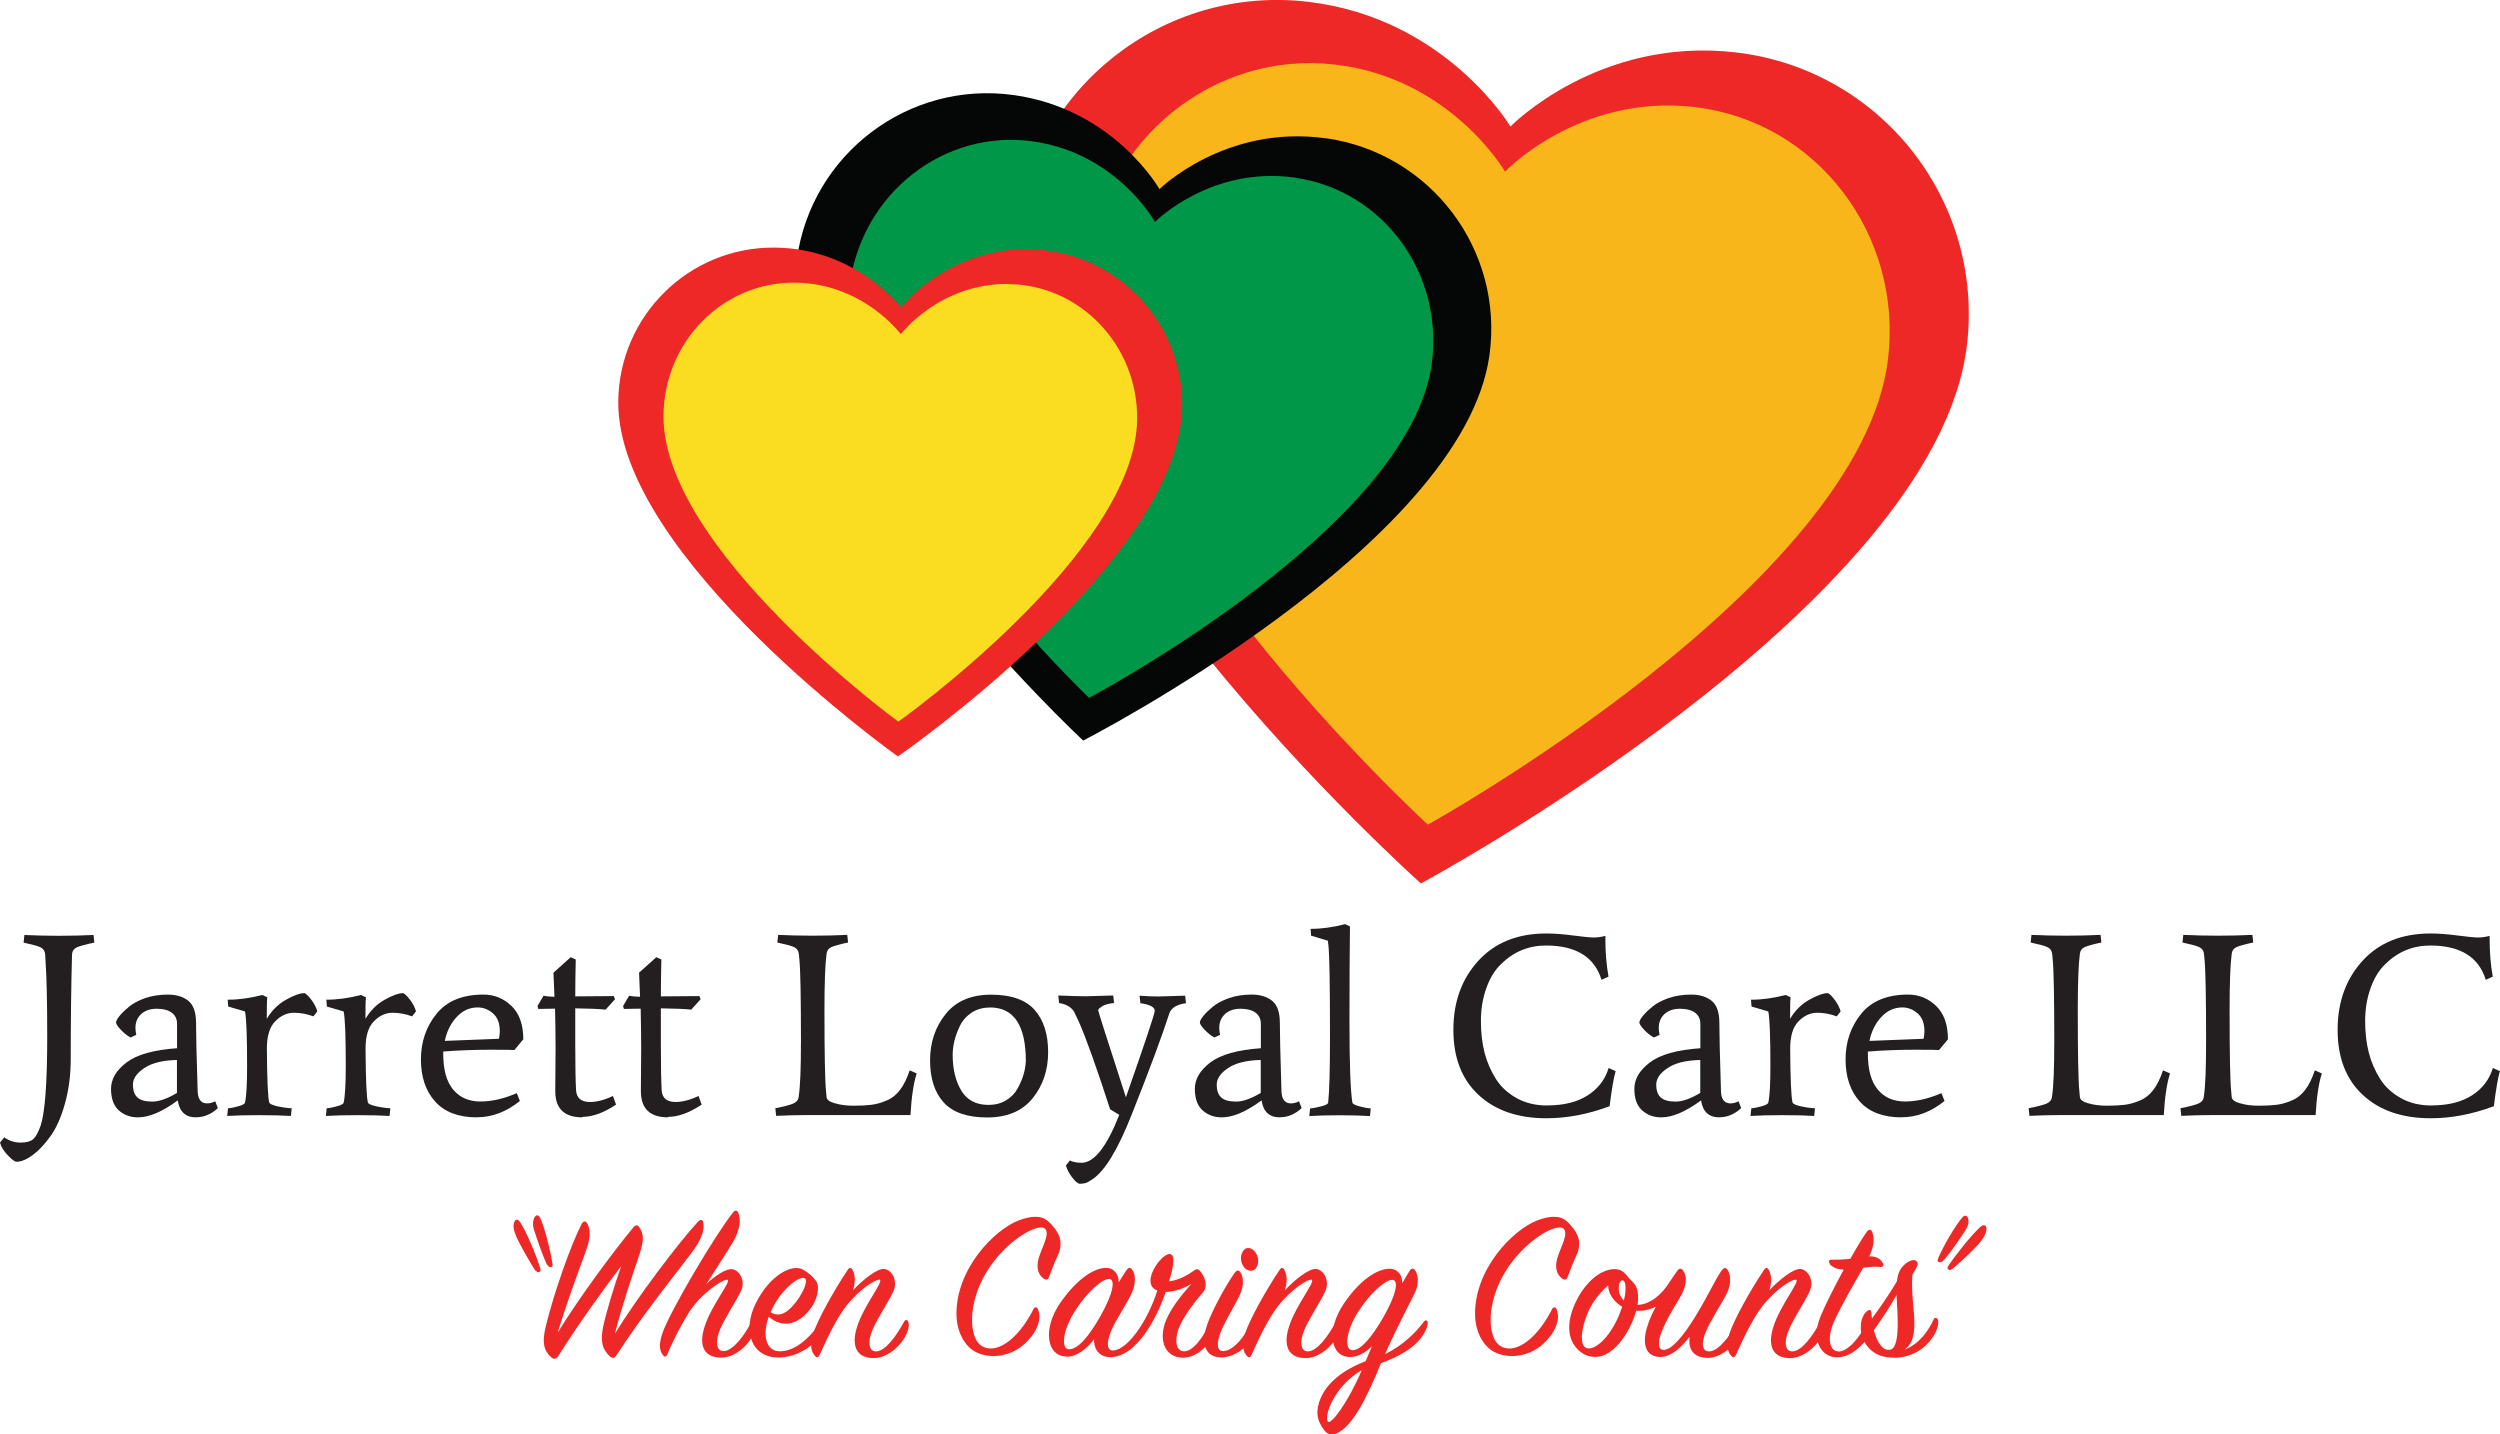
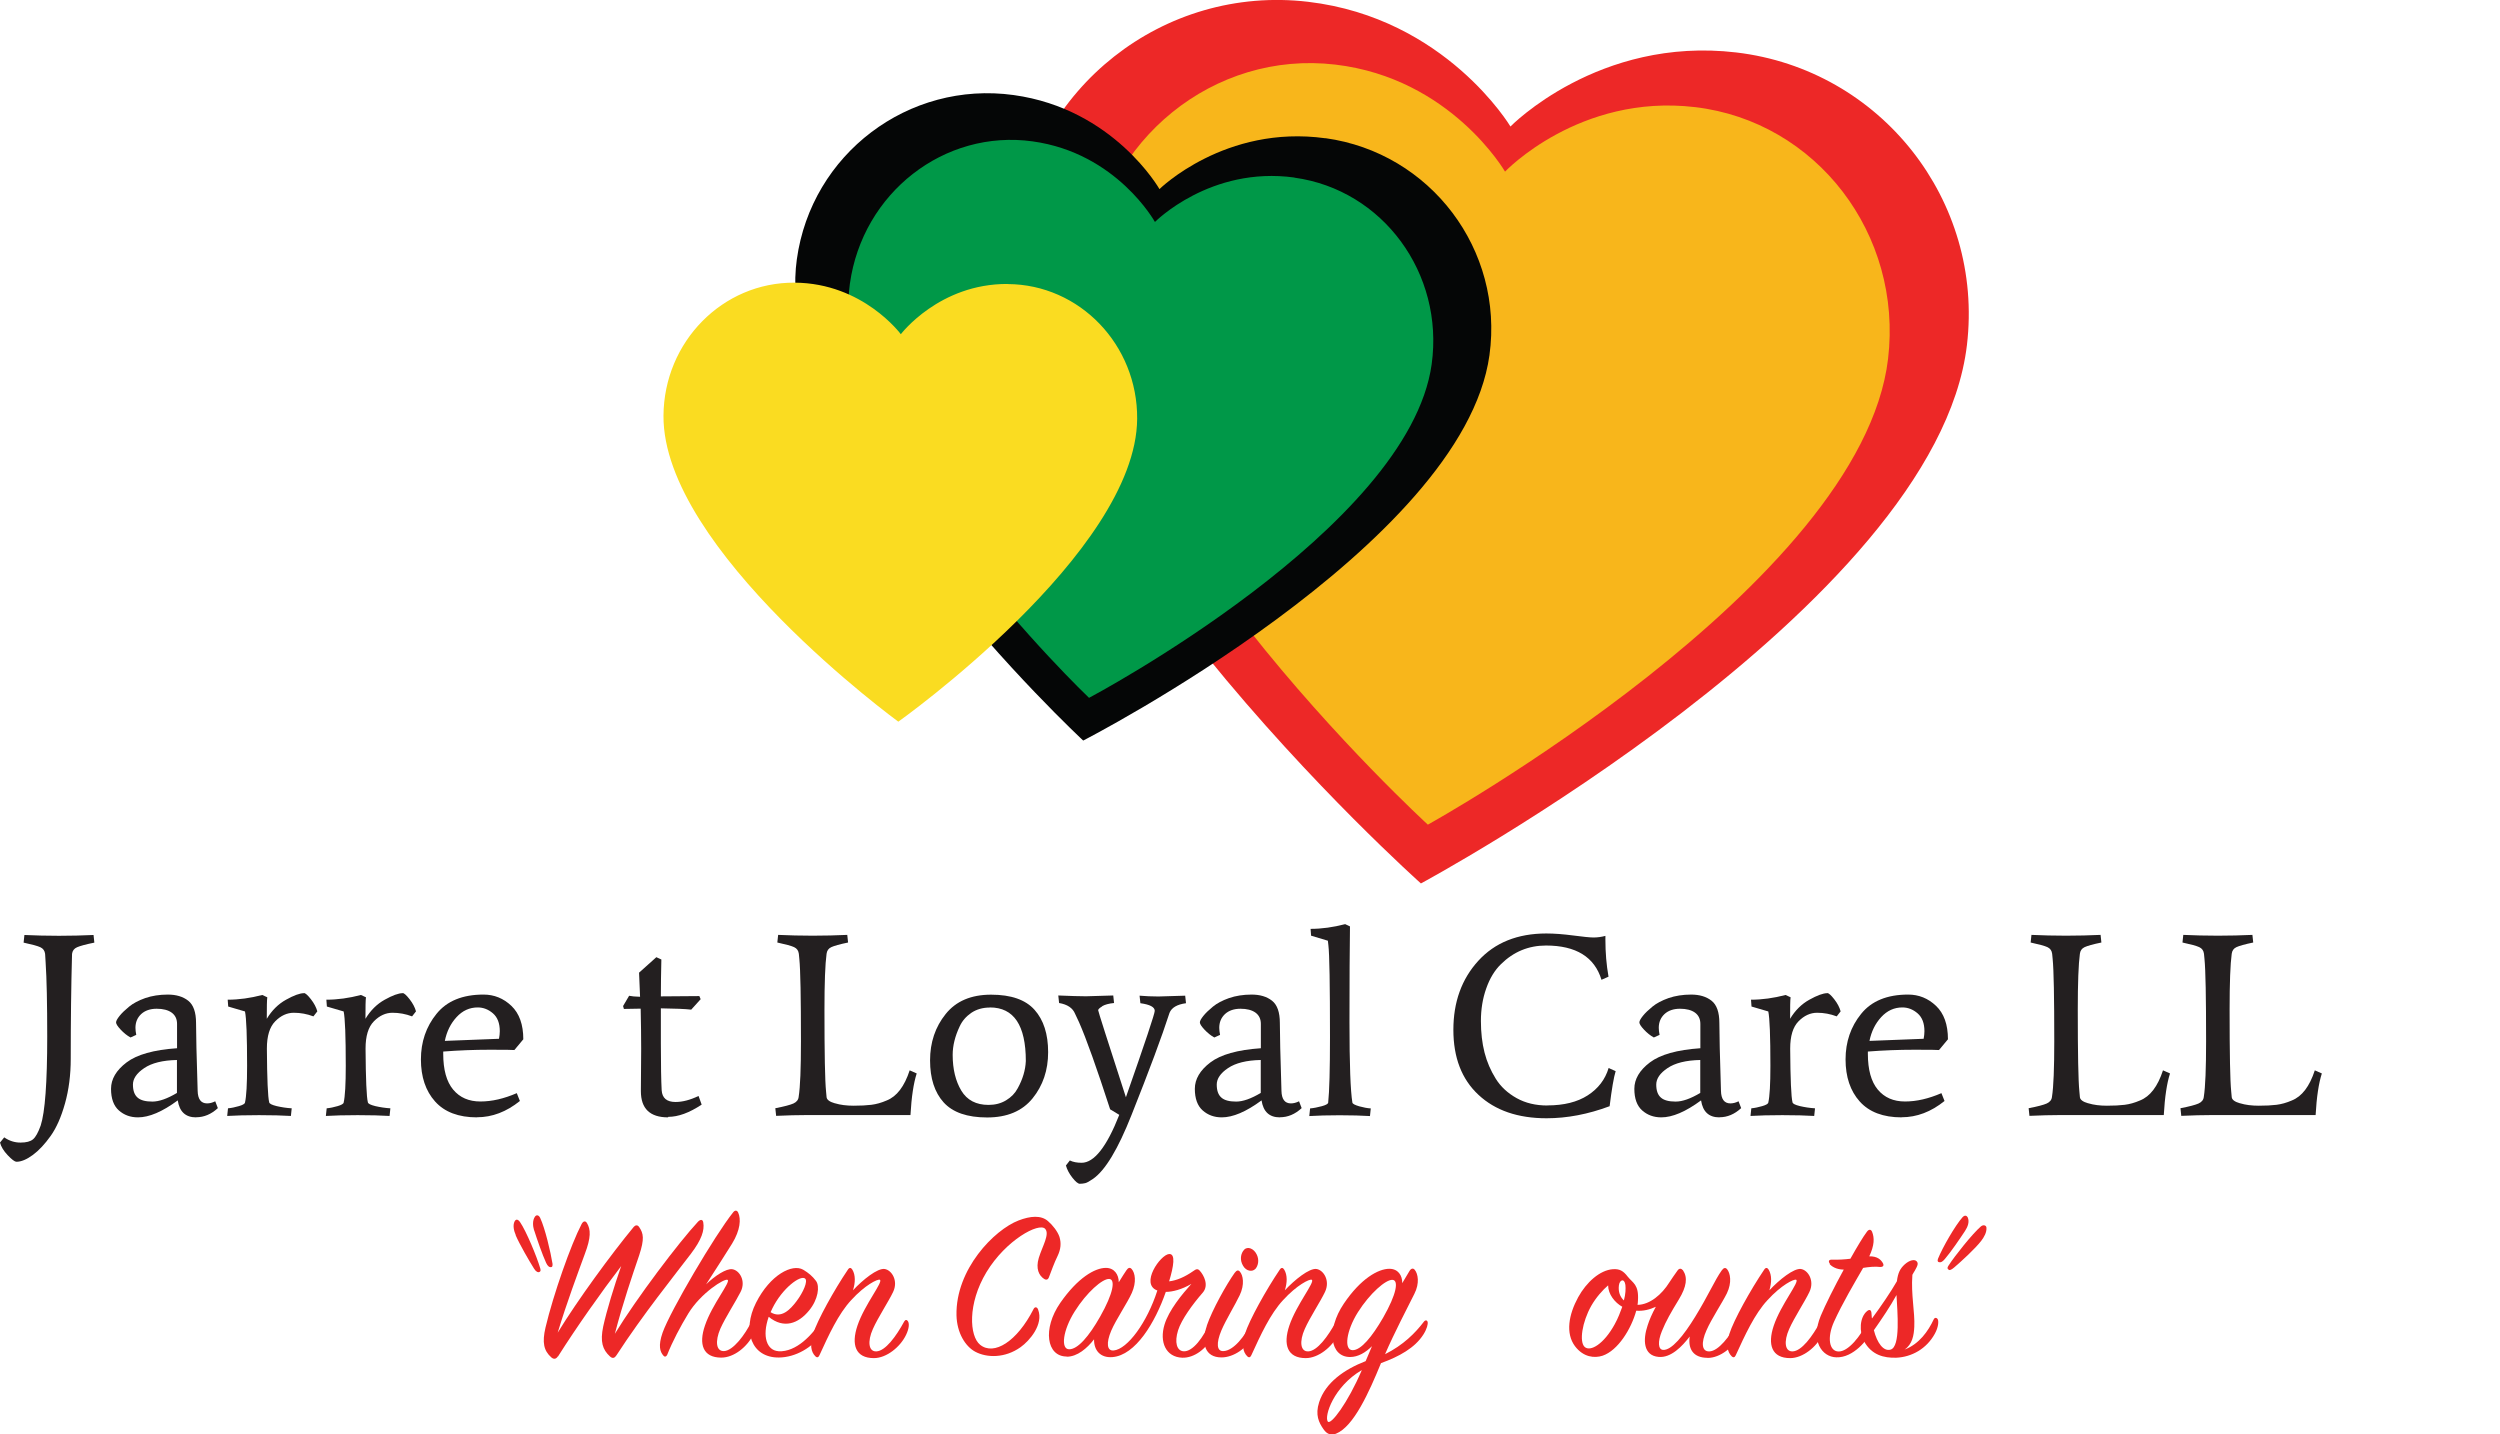
<svg xmlns="http://www.w3.org/2000/svg" id="Layer_2" viewBox="0 0 248.8 142.76">
  <defs>
    <style>.cls-1{fill:#f8b61b;}.cls-2{fill:#050606;}.cls-3{fill:#009848;}.cls-4{fill:#ed2827;}.cls-5{fill:#fadc21;}.cls-6{fill:#231f20;}</style>
  </defs>
  <g id="Layer_1-2">
    <g>
      <path class="cls-4" d="M172.79,5.22c-13.71-1.62-22.47,7.37-22.47,7.37,0,0-6.43-10.79-20.13-12.41-14.38-1.7-27.42,8.58-29.12,22.96-3.08,26.04,40.34,64.78,40.34,64.78,0,0,51.26-27.54,54.34-53.58,1.7-14.38-8.58-27.42-22.96-29.12Z" />
      <path class="cls-1" d="M168.68,10.66c-11.51-1.36-18.9,6.42-18.9,6.42,0,0-5.37-9.29-16.88-10.65-12.08-1.43-23.06,7.47-24.52,19.88-2.66,22.47,33.72,55.76,33.72,55.76,0,0,43.14-23.89,45.8-46.36,1.47-12.41-7.13-23.62-19.21-25.05Z" />
    </g>
    <g>
      <path class="cls-2" d="M131.9,13.76c-9.98-1.38-16.51,5.06-16.51,5.06,0,0-4.53-7.98-14.51-9.36-10.47-1.45-20.13,5.87-21.58,16.35-2.63,18.97,28.5,47.89,28.5,47.89,0,0,37.81-19.38,40.43-38.35,1.45-10.48-5.86-20.15-16.33-21.6Z" />
      <path class="cls-3" d="M128.83,17.67c-8.38-1.16-13.89,4.42-13.89,4.42,0,0-3.79-6.86-12.17-8.02-8.79-1.22-16.93,5.12-18.19,14.17-2.27,16.37,23.8,41.21,23.8,41.21,0,0,31.83-16.83,34.1-33.2,1.25-9.04-4.86-17.36-13.66-18.57Z" />
    </g>
    <g>
-       <path class="cls-4" d="M102.33,24.8c-8.12-.05-12.67,5.79-12.67,5.79,0,0-4.47-5.9-12.59-5.95-8.53-.06-15.48,6.81-15.54,15.35-.1,15.45,27.83,35.29,27.83,35.29,0,0,28.19-19.48,28.29-34.92,.06-8.53-6.81-15.49-15.33-15.55Z" />
      <path class="cls-5" d="M100.29,28.26c-6.82-.04-10.64,5-10.64,5,0,0-3.75-5.09-10.57-5.13-7.16-.05-13,5.88-13.05,13.24-.09,13.33,23.37,30.45,23.37,30.45,0,0,23.68-16.81,23.77-30.14,.05-7.36-5.72-13.37-12.88-13.41Z" />
    </g>
    <g>
      <path class="cls-6" d="M1.62,115.61c-.16,0-.44-.21-.85-.64-.41-.43-.66-.85-.77-1.26l.42-.52c.5,.35,1.04,.52,1.62,.52s.99-.11,1.25-.33c.26-.22,.51-.67,.76-1.37,.43-1.32,.65-4.26,.65-8.83,0-3.32-.05-5.79-.16-7.42l-.05-.83c-.04-.31-.19-.53-.47-.66s-.83-.28-1.67-.46l.08-.76c1.09,.05,2.24,.08,3.44,.08s2.34-.03,3.44-.08l.08,.76c-.85,.17-1.42,.33-1.72,.46-.3,.13-.46,.35-.5,.66-.09,3.23-.13,6.71-.13,10.45,0,1.6-.19,3.07-.57,4.43-.38,1.36-.86,2.44-1.43,3.24s-1.16,1.44-1.77,1.89c-.61,.45-1.16,.68-1.64,.68Z" />
      <path class="cls-6" d="M19.51,111.2c-1.04,0-1.65-.56-1.82-1.69-1.53,1.13-2.85,1.69-3.96,1.69-.75,0-1.38-.23-1.9-.69-.52-.46-.78-1.18-.78-2.15s.52-1.85,1.55-2.63c1.03-.78,2.7-1.25,5.02-1.41v-2.42c0-.49-.18-.86-.53-1.12-.36-.26-.86-.39-1.5-.39s-1.16,.18-1.54,.53c-.38,.36-.57,.81-.57,1.37,0,.21,.03,.44,.08,.7l-.57,.26c-.35-.19-.67-.45-.98-.78s-.46-.57-.46-.72,.12-.36,.35-.65c.23-.29,.55-.59,.95-.92,.4-.33,.93-.61,1.6-.85,.67-.23,1.42-.35,2.25-.35s1.51,.2,2.03,.61,.78,1.15,.78,2.21,.05,3.32,.16,6.76c.02,.83,.33,1.25,.94,1.25,.26,0,.53-.07,.81-.21l.26,.68c-.66,.61-1.38,.91-2.16,.91Zm-5.16-4.9c-.75,.5-1.12,1.05-1.12,1.64s.15,1.02,.46,1.29c.3,.27,.79,.4,1.47,.4s1.49-.29,2.45-.86v-3.28c-1.42,.03-2.51,.3-3.26,.81Z" />
      <path class="cls-6" d="M30.25,98.83c.14,0,.37,.2,.69,.61,.32,.41,.53,.81,.64,1.21l-.39,.5c-.63-.24-1.28-.36-1.95-.36s-1.29,.28-1.85,.85-.83,1.47-.83,2.72c.02,3.06,.1,4.84,.23,5.34,.02,.14,.26,.26,.74,.38,.48,.11,.98,.19,1.5,.22l-.08,.76c-.83-.05-1.89-.08-3.17-.08s-2.33,.03-3.17,.08l.08-.76c.35-.03,.71-.11,1.09-.22,.38-.11,.58-.23,.6-.35,.14-.61,.21-1.82,.21-3.65,0-2.95-.07-4.76-.21-5.42l-1.67-.49-.05-.68c1.11,0,2.26-.16,3.44-.47l.5,.23c-.04,.26-.05,.97-.05,2.14,.5-.83,1.14-1.47,1.92-1.9,.77-.43,1.37-.65,1.78-.65Z" />
      <path class="cls-6" d="M40.07,98.83c.14,0,.37,.2,.69,.61,.32,.41,.53,.81,.64,1.21l-.39,.5c-.63-.24-1.28-.36-1.95-.36s-1.29,.28-1.85,.85-.83,1.47-.83,2.72c.02,3.06,.1,4.84,.23,5.34,.02,.14,.26,.26,.74,.38,.48,.11,.98,.19,1.5,.22l-.08,.76c-.83-.05-1.89-.08-3.17-.08s-2.33,.03-3.17,.08l.08-.76c.35-.03,.71-.11,1.09-.22,.38-.11,.58-.23,.6-.35,.14-.61,.21-1.82,.21-3.65,0-2.95-.07-4.76-.21-5.42l-1.67-.49-.05-.68c1.11,0,2.26-.16,3.44-.47l.5,.23c-.04,.26-.05,.97-.05,2.14,.5-.83,1.14-1.47,1.92-1.9,.77-.43,1.37-.65,1.78-.65Z" />
      <path class="cls-6" d="M47.47,111.2c-1.84,0-3.23-.53-4.17-1.58-.94-1.05-1.41-2.45-1.41-4.19s.52-3.26,1.55-4.53c1.03-1.28,2.59-1.92,4.68-1.92,1.06,0,1.98,.37,2.77,1.12,.79,.75,1.19,1.86,1.19,3.33l-.89,1.07c-.1-.02-.92-.03-2.46-.03s-3.08,.06-4.62,.18v.23c0,1.58,.33,2.77,.99,3.56,.66,.79,1.56,1.18,2.71,1.18s2.35-.28,3.62-.83l.31,.78c-1.34,1.08-2.76,1.62-4.27,1.62Zm2.27-8.57c0-.8-.23-1.39-.68-1.78-.45-.39-.96-.59-1.51-.59-.82,0-1.52,.32-2.11,.96-.59,.64-.98,1.43-1.17,2.37l5.39-.21c.05-.26,.08-.51,.08-.76Z" />
-       <path class="cls-6" d="M57.97,111.2c-1.81,0-2.71-.87-2.71-2.61,.02-1.53,.03-2.93,.03-4.21s-.02-2.61-.05-4l-1.67,.03-.08-.29,.6-1.02c.24,.05,.61,.09,1.09,.1l-.1-2.4,1.72-1.54,.5,.23c-.03,1.29-.05,2.51-.05,3.67l3.83-.03,.13,.31-.94,1.04c-.59-.07-1.6-.11-3.02-.13v3.49c0,2.17,.03,3.73,.08,4.66,.05,.78,.51,1.17,1.38,1.17,.69,0,1.46-.2,2.29-.6l.31,.86c-1.23,.82-2.34,1.22-3.33,1.22Z" />
      <path class="cls-6" d="M66.49,111.2c-1.81,0-2.71-.87-2.71-2.61,.02-1.53,.03-2.93,.03-4.21s-.02-2.61-.05-4l-1.67,.03-.08-.29,.6-1.02c.24,.05,.61,.09,1.09,.1l-.1-2.4,1.72-1.54,.5,.23c-.03,1.29-.05,2.51-.05,3.67l3.83-.03,.13,.31-.94,1.04c-.59-.07-1.6-.11-3.02-.13v3.49c0,2.17,.03,3.73,.08,4.66,.05,.78,.51,1.17,1.38,1.17,.69,0,1.46-.2,2.29-.6l.31,.86c-1.23,.82-2.34,1.22-3.33,1.22Z" />
      <path class="cls-6" d="M83.1,109.8c.53,.16,1.15,.24,1.85,.24s1.29-.03,1.77-.09c.48-.06,.99-.2,1.52-.43,1.01-.4,1.77-1.4,2.29-3l.7,.31c-.31,.96-.52,2.34-.62,4.14h-10.24c-.99,0-2.03,.03-3.13,.08l-.08-.76c.89-.17,1.48-.33,1.8-.47,.31-.14,.49-.36,.52-.65,.16-1.01,.23-2.86,.23-5.55,0-4.38-.05-7.1-.16-8.18l-.05-.52c-.04-.31-.19-.53-.47-.66-.28-.13-.83-.28-1.67-.46l.08-.76c1.09,.05,2.24,.08,3.44,.08s2.34-.03,3.44-.08l.08,.76c-.83,.17-1.39,.33-1.67,.46s-.43,.35-.47,.66c-.14,1.03-.21,2.88-.21,5.58,0,4.36,.05,7.07,.16,8.13l.05,.55c.02,.26,.29,.47,.82,.62Z" />
      <path class="cls-6" d="M98.64,98.99c1.98,0,3.42,.5,4.32,1.51,.9,1.01,1.35,2.41,1.35,4.21s-.52,3.33-1.55,4.6c-1.03,1.27-2.54,1.9-4.52,1.9s-3.42-.5-4.33-1.5c-.9-1-1.35-2.39-1.35-4.18s.52-3.33,1.55-4.61c1.03-1.29,2.54-1.93,4.52-1.93Zm-.13,1.28c-.71,0-1.33,.18-1.85,.53-.52,.36-.9,.8-1.15,1.34-.47,.99-.7,1.94-.7,2.84,0,1.42,.29,2.61,.86,3.56,.57,.95,1.48,1.42,2.71,1.42,.66,0,1.24-.15,1.75-.46s.89-.7,1.15-1.19c.5-.9,.77-1.81,.81-2.71,0-3.56-1.19-5.34-3.57-5.34Z" />
      <path class="cls-6" d="M109.68,100.16c-.26,.16-.39,.28-.39,.38s.92,2.98,2.76,8.66c1.91-5.45,2.87-8.32,2.87-8.6,0-.38-.48-.63-1.43-.76l-.08-.75c.59,.05,1.22,.08,1.88,.08l2.66-.08,.08,.75c-.89,.12-1.43,.44-1.64,.96-.75,2.33-2.01,5.71-3.78,10.16-1.34,3.39-2.61,5.51-3.83,6.36-.35,.24-.61,.39-.79,.43-.18,.04-.36,.06-.53,.06s-.42-.2-.74-.61-.53-.81-.64-1.21l.39-.5c.33,.16,.72,.23,1.17,.23,1.25,0,2.5-1.59,3.75-4.77l-.91-.55c-1.34-4.13-2.37-7.03-3.1-8.68l-.39-.83c-.23-.57-.76-.93-1.59-1.07l-.08-.75c1.2,.05,2.12,.08,2.76,.08l2.71-.08,.08,.75c-.52,.05-.91,.16-1.17,.31Z" />
      <path class="cls-6" d="M127.37,111.2c-1.04,0-1.65-.56-1.82-1.69-1.53,1.13-2.85,1.69-3.96,1.69-.75,0-1.38-.23-1.9-.69-.52-.46-.78-1.18-.78-2.15s.52-1.85,1.55-2.63c1.03-.78,2.7-1.25,5.02-1.41v-2.42c0-.49-.18-.86-.53-1.12-.36-.26-.86-.39-1.5-.39s-1.16,.18-1.54,.53c-.38,.36-.57,.81-.57,1.37,0,.21,.03,.44,.08,.7l-.57,.26c-.35-.19-.67-.45-.98-.78s-.46-.57-.46-.72,.12-.36,.35-.65c.23-.29,.55-.59,.95-.92,.4-.33,.93-.61,1.6-.85,.67-.23,1.42-.35,2.25-.35s1.51,.2,2.03,.61,.78,1.15,.78,2.21,.05,3.32,.16,6.76c.02,.83,.33,1.25,.94,1.25,.26,0,.53-.07,.81-.21l.26,.68c-.66,.61-1.38,.91-2.16,.91Zm-5.16-4.9c-.75,.5-1.12,1.05-1.12,1.64s.15,1.02,.46,1.29c.3,.27,.79,.4,1.47,.4s1.49-.29,2.45-.86v-3.28c-1.42,.03-2.51,.3-3.26,.81Z" />
      <path class="cls-6" d="M134.35,92.19c-.03,2.17-.05,5.35-.05,9.54s.1,6.85,.29,8c.02,.12,.24,.24,.68,.37,.43,.12,.82,.19,1.15,.21l-.08,.76c-.83-.05-1.84-.08-3.02-.08s-2.19,.03-3.02,.08l.08-.76c.36-.03,.75-.11,1.16-.22,.41-.11,.62-.23,.64-.35,.12-1.13,.18-3.3,.18-6.51,0-5.23-.05-8.29-.16-9.17l-.05-.44-1.67-.5-.05-.68c1.11,0,2.26-.16,3.44-.47l.49,.23Z" />
      <path class="cls-6" d="M154,110.01c1.63,0,2.97-.33,4.01-1s1.74-1.58,2.08-2.72l.7,.31c-.19,.62-.39,1.79-.6,3.49-2.14,.8-4.23,1.2-6.28,1.2-2.85,0-5.11-.78-6.77-2.33-1.67-1.55-2.5-3.71-2.5-6.47s.82-5.05,2.48-6.87c1.65-1.81,3.91-2.72,6.77-2.72,.8,0,1.69,.07,2.68,.2,.99,.13,1.67,.2,2.03,.2s.76-.05,1.17-.16v.39c0,1.27,.1,2.49,.31,3.67l-.7,.31c-.69-2.27-2.54-3.41-5.52-3.41-1.74,0-3.23,.62-4.48,1.85-.63,.61-1.12,1.42-1.47,2.42-.36,1.01-.53,2.09-.53,3.24s.12,2.2,.36,3.14c.24,.94,.62,1.81,1.12,2.61,.5,.8,1.2,1.44,2.08,1.93s1.9,.73,3.05,.73Z" />
      <path class="cls-6" d="M171.11,111.2c-1.04,0-1.65-.56-1.82-1.69-1.53,1.13-2.85,1.69-3.96,1.69-.75,0-1.38-.23-1.9-.69-.52-.46-.78-1.18-.78-2.15s.52-1.85,1.55-2.63c1.03-.78,2.7-1.25,5.02-1.41v-2.42c0-.49-.18-.86-.53-1.12-.36-.26-.86-.39-1.5-.39s-1.16,.18-1.54,.53c-.38,.36-.57,.81-.57,1.37,0,.21,.03,.44,.08,.7l-.57,.26c-.35-.19-.67-.45-.98-.78s-.46-.57-.46-.72,.12-.36,.35-.65c.23-.29,.55-.59,.95-.92,.4-.33,.93-.61,1.6-.85,.67-.23,1.42-.35,2.25-.35s1.51,.2,2.03,.61,.78,1.15,.78,2.21,.05,3.32,.16,6.76c.02,.83,.33,1.25,.94,1.25,.26,0,.53-.07,.81-.21l.26,.68c-.66,.61-1.38,.91-2.16,.91Zm-5.16-4.9c-.75,.5-1.12,1.05-1.12,1.64s.15,1.02,.46,1.29c.3,.27,.79,.4,1.47,.4s1.49-.29,2.45-.86v-3.28c-1.42,.03-2.51,.3-3.26,.81Z" />
      <path class="cls-6" d="M181.85,98.83c.14,0,.37,.2,.69,.61,.32,.41,.53,.81,.64,1.21l-.39,.5c-.63-.24-1.28-.36-1.95-.36s-1.29,.28-1.85,.85-.83,1.47-.83,2.72c.02,3.06,.1,4.84,.23,5.34,.02,.14,.26,.26,.74,.38,.48,.11,.98,.19,1.5,.22l-.08,.76c-.83-.05-1.89-.08-3.17-.08s-2.33,.03-3.17,.08l.08-.76c.35-.03,.71-.11,1.09-.22,.38-.11,.58-.23,.6-.35,.14-.61,.21-1.82,.21-3.65,0-2.95-.07-4.76-.21-5.42l-1.67-.49-.05-.68c1.11,0,2.26-.16,3.44-.47l.5,.23c-.04,.26-.05,.97-.05,2.14,.5-.83,1.14-1.47,1.92-1.9,.77-.43,1.37-.65,1.78-.65Z" />
      <path class="cls-6" d="M189.25,111.2c-1.84,0-3.23-.53-4.17-1.58-.94-1.05-1.41-2.45-1.41-4.19s.52-3.26,1.55-4.53c1.03-1.28,2.59-1.92,4.68-1.92,1.06,0,1.98,.37,2.77,1.12,.79,.75,1.19,1.86,1.19,3.33l-.89,1.07c-.1-.02-.92-.03-2.46-.03s-3.08,.06-4.62,.18v.23c0,1.58,.33,2.77,.99,3.56,.66,.79,1.56,1.18,2.71,1.18s2.35-.28,3.62-.83l.31,.78c-1.34,1.08-2.76,1.62-4.27,1.62Zm2.27-8.57c0-.8-.23-1.39-.68-1.78-.45-.39-.96-.59-1.51-.59-.82,0-1.52,.32-2.11,.96-.59,.64-.98,1.43-1.17,2.37l5.39-.21c.05-.26,.08-.51,.08-.76Z" />
      <path class="cls-6" d="M207.83,109.8c.53,.16,1.15,.24,1.85,.24s1.29-.03,1.77-.09c.48-.06,.99-.2,1.52-.43,1.01-.4,1.77-1.4,2.29-3l.7,.31c-.31,.96-.52,2.34-.62,4.14h-10.24c-.99,0-2.03,.03-3.13,.08l-.08-.76c.89-.17,1.48-.33,1.8-.47,.31-.14,.49-.36,.52-.65,.16-1.01,.23-2.86,.23-5.55,0-4.38-.05-7.1-.16-8.18l-.05-.52c-.04-.31-.19-.53-.47-.66-.28-.13-.83-.28-1.67-.46l.08-.76c1.09,.05,2.24,.08,3.44,.08s2.34-.03,3.44-.08l.08,.76c-.83,.17-1.39,.33-1.67,.46s-.43,.35-.47,.66c-.14,1.03-.21,2.88-.21,5.58,0,4.36,.05,7.07,.16,8.13l.05,.55c.02,.26,.29,.47,.82,.62Z" />
      <path class="cls-6" d="M222.94,109.8c.53,.16,1.15,.24,1.85,.24s1.29-.03,1.77-.09c.48-.06,.99-.2,1.52-.43,1.01-.4,1.77-1.4,2.29-3l.7,.31c-.31,.96-.52,2.34-.62,4.14h-10.24c-.99,0-2.03,.03-3.13,.08l-.08-.76c.89-.17,1.48-.33,1.8-.47,.31-.14,.49-.36,.52-.65,.16-1.01,.23-2.86,.23-5.55,0-4.38-.05-7.1-.16-8.18l-.05-.52c-.04-.31-.19-.53-.47-.66-.28-.13-.83-.28-1.67-.46l.08-.76c1.09,.05,2.24,.08,3.44,.08s2.34-.03,3.44-.08l.08,.76c-.83,.17-1.39,.33-1.67,.46s-.43,.35-.47,.66c-.14,1.03-.21,2.88-.21,5.58,0,4.36,.05,7.07,.16,8.13l.05,.55c.02,.26,.29,.47,.82,.62Z" />
-       <path class="cls-6" d="M242,110.01c1.63,0,2.97-.33,4.01-1s1.74-1.58,2.08-2.72l.7,.31c-.19,.62-.39,1.79-.6,3.49-2.14,.8-4.23,1.2-6.28,1.2-2.85,0-5.11-.78-6.77-2.33-1.67-1.55-2.5-3.71-2.5-6.47s.82-5.05,2.48-6.87c1.65-1.81,3.91-2.72,6.77-2.72,.8,0,1.69,.07,2.68,.2,.99,.13,1.67,.2,2.03,.2s.76-.05,1.17-.16v.39c0,1.27,.1,2.49,.31,3.67l-.7,.31c-.69-2.27-2.54-3.41-5.52-3.41-1.74,0-3.23,.62-4.48,1.85-.63,.61-1.12,1.42-1.47,2.42-.36,1.01-.53,2.09-.53,3.24s.12,2.2,.36,3.14c.24,.94,.62,1.81,1.12,2.61,.5,.8,1.2,1.44,2.08,1.93s1.9,.73,3.05,.73Z" />
    </g>
    <g>
      <path class="cls-4" d="M51.33,122.92c-.19-.43-.32-.99-.11-1.38,.11-.19,.3-.26,.54,.09,.61,.89,1.67,3.44,2.01,4.61,.06,.24,.02,.28-.09,.35-.13,.06-.35-.02-.54-.35-.48-.76-1.45-2.44-1.82-3.31Zm1.82-.48c-.13-.43-.17-.99,.09-1.36,.13-.19,.37-.19,.52,.13,.48,1.02,1.04,3.39,1.23,4.58,0,.24-.02,.32-.19,.32-.15,0-.3-.11-.45-.43-.37-.8-.91-2.36-1.19-3.24Z" />
      <path class="cls-4" d="M55.52,134.98c-.15,.24-.37,.35-.65,.11-.76-.67-.93-1.49-.58-2.98,.78-3.29,2.53-8.26,3.59-10.29,.17-.32,.39-.35,.54-.09,.37,.63,.41,1.41-.22,3.07-.71,1.95-1.77,4.76-2.7,7.83,2.01-3.29,5.34-7.83,7.57-10.53,.15-.17,.37-.24,.54,.02,.43,.63,.54,1.17,0,2.81-.69,2.03-1.6,4.67-2.42,7.81,2.18-3.57,6.38-9.12,8.28-11.16,.26-.26,.48-.22,.52,.09,.13,.76-.15,1.69-1.25,3.13-1.58,2.08-4.78,6.05-7.39,10.08-.17,.26-.37,.37-.65,.11-.73-.67-.99-1.45-.67-2.98,.35-1.6,1.08-3.98,1.79-6.01-1.95,2.55-4.45,6.08-6.29,9Z" />
      <path class="cls-4" d="M71.78,135.11c-1.82,0-2.27-1.32-1.62-3.2,.71-2.1,2.59-4.35,2.25-4.54-.3-.17-2.66,1.3-3.91,3.35-.78,1.28-1.58,2.79-2.1,4.11-.09,.19-.24,.24-.37,.09-.35-.39-.54-.99-.09-2.29,.76-2.16,5.25-9.77,7.01-11.96,.19-.26,.41-.24,.52,.02,.28,.63,.22,1.71-.61,3.07-.52,.86-1.67,2.62-2.59,4.06,.89-.87,2.01-1.58,2.59-1.51,.73,.09,1.41,1.17,.84,2.27-.48,.95-1.51,2.53-2.01,3.65-.54,1.25-.43,2.27,.37,2.23,.89-.04,2.08-1.6,2.75-2.98,.09-.19,.3-.19,.39-.02,.11,.24,.11,.69-.22,1.34-.61,1.23-1.92,2.31-3.2,2.31Z" />
      <path class="cls-4" d="M77.47,134.48c1.79,.09,3.37-1.64,4.3-3.07,.11-.17,.28-.17,.37,.02,.09,.17,.02,.78-.37,1.34-.91,1.32-2.57,2.31-4.24,2.33-2.75,.04-3.7-2.66-2.29-5.45,1.41-2.79,3.61-3.91,4.69-3.29,.54,.32,.93,.65,1.28,1.12,.39,.52,.22,1.84-.69,2.94-1.06,1.3-2.51,1.86-4.02,.63-.69,1.99-.17,3.35,.97,3.42Zm1.79-4.97c.69-.91,1.17-2.03,.86-2.27-.45-.37-2.25,.93-3.26,2.98-.06,.13-.13,.26-.17,.37,1.06,.67,1.95-.26,2.57-1.08Z" />
      <path class="cls-4" d="M88.04,126.29c.71,.11,1.38,1.17,.84,2.29-.45,.95-1.51,2.55-2.01,3.68-.56,1.25-.43,2.27,.35,2.23,.89-.04,1.95-1.47,2.77-2.98,.11-.19,.26-.19,.37-.02,.15,.24,.11,.74-.19,1.36-.58,1.21-1.95,2.31-3.2,2.31-1.84,0-2.27-1.34-1.64-3.22,.71-2.12,2.62-4.41,2.23-4.58-.22-.09-1.47,.52-2.85,2.03-1.28,1.38-2.23,3.46-3.16,5.49-.09,.19-.22,.28-.41,.09-.43-.43-.56-1.15-.22-2.23,.43-1.36,2.1-4.37,3.46-6.38,.15-.24,.32-.22,.45,0,.32,.54,.3,1.28,.06,2.05,.97-1.04,2.44-2.23,3.16-2.12Z" />
      <path class="cls-4" d="M103.32,130.35c.54,1.45-.84,3.07-1.75,3.72-1.54,1.1-3.35,1.08-4.52,.45-.97-.52-1.82-1.86-1.86-3.63-.09-4.58,3.76-8.5,6.18-9.43,1.17-.45,2.23-.54,2.92,.06,.48,.41,.97,1.04,1.15,1.58,.19,.63,.13,1.23-.19,1.9-.33,.67-.63,1.51-.87,2.14-.07,.17-.22,.3-.48,.13-.5-.33-.84-1-.52-2.08,.35-1.15,1.12-2.38,.63-2.9-.61-.65-3.89,1.1-5.84,4.32-1.9,3.16-1.69,6.36-.63,7.22,1.38,1.12,3.68-.32,5.32-3.55,.11-.24,.35-.24,.45,.04Z" />
      <path class="cls-4" d="M106.15,135c-1.99,0-2.42-2.75-.63-5.34,1.73-2.49,3.44-3.48,4.54-3.48,.84,0,1.28,.67,1.28,1.43,.33-.54,.61-.97,.76-1.19,.17-.26,.35-.32,.52-.13,.35,.39,.5,1.3,.02,2.38-.43,.97-1.58,2.66-2.05,3.76-.52,1.23-.43,2.03,.24,1.97,1.38-.13,3.33-2.79,4.35-5.97-1.75-.63,.3-3.57,1.17-3.63,.67-.04,.45,1.23,0,2.72,.78-.09,1.58-.45,2.4-1.02,.3-.22,.45-.26,.65-.04,.41,.45,.93,1.45,.3,2.18-1.02,1.17-2.12,2.68-2.46,3.76-.37,1.19-.13,2.03,.54,2.08,.91,.07,1.99-1.36,2.68-2.98,.09-.17,.24-.22,.32,0,.11,.26,.17,.8-.09,1.41-.56,1.3-1.84,2.25-3.03,2.21-1.64-.06-2.29-1.56-1.77-3.29,.43-1.43,1.75-3.03,2.68-4.06-.95,.56-1.88,.8-2.55,.8-1.06,3.05-3.01,6.31-5.32,6.49-1.19,.09-1.84-.67-1.82-1.77-.69,.89-1.66,1.73-2.72,1.73Zm.8-4.48c-1.17,1.86-1.41,3.74-.56,3.76,.87,.02,1.99-1.3,3.09-3.24,1.34-2.36,1.54-3.72,.91-3.76-.67-.04-2.25,1.34-3.44,3.24Z" />
      <path class="cls-4" d="M120.1,131.93c.54-1.58,1.97-4.13,2.77-5.25,.2-.26,.35-.32,.52-.13,.32,.35,.5,1.28-.02,2.36-.45,.95-1.36,2.42-1.82,3.5-.52,1.25-.48,2.1,.22,2.05,.97-.04,2.16-1.47,2.81-2.96,.11-.19,.26-.17,.35,0,.17,.35,.11,.8-.15,1.34-.65,1.34-2.01,2.25-3.22,2.25-1.64,0-2.05-1.38-1.45-3.16Zm4.82-5.64c-.28,.3-.89,.24-1.21-.32-.35-.58-.24-1.23,.11-1.6,.35-.37,.97-.11,1.25,.48,.28,.56,.13,1.15-.15,1.45Z" />
      <path class="cls-4" d="M131.02,126.29c.71,.11,1.38,1.17,.84,2.29-.45,.95-1.51,2.55-2.01,3.68-.56,1.25-.43,2.27,.35,2.23,.89-.04,1.95-1.47,2.77-2.98,.11-.19,.26-.19,.37-.02,.15,.24,.11,.74-.19,1.36-.58,1.21-1.95,2.31-3.2,2.31-1.84,0-2.27-1.34-1.64-3.22,.71-2.12,2.62-4.41,2.23-4.58-.22-.09-1.47,.52-2.85,2.03-1.28,1.38-2.23,3.46-3.16,5.49-.09,.19-.22,.28-.41,.09-.43-.43-.56-1.15-.22-2.23,.43-1.36,2.1-4.37,3.46-6.38,.15-.24,.32-.22,.45,0,.32,.54,.3,1.28,.06,2.05,.97-1.04,2.44-2.23,3.16-2.12Z" />
      <path class="cls-4" d="M137.44,135.65c-1.19,2.9-2.72,6.33-4.48,7.03-.43,.17-.87,.11-1.25-.45-.45-.65-.84-1.41-.43-2.68,.63-1.95,2.49-3.26,4.63-4.09,.22-.48,.41-1,.63-1.49-.63,.63-1.38,1.08-2.18,1.08-1.99,0-2.38-2.7-.63-5.3,1.69-2.51,3.44-3.48,4.54-3.48,.87,0,1.3,.67,1.28,1.43,.26-.43,.5-.82,.71-1.19,.17-.3,.39-.33,.54-.13,.32,.39,.5,1.32-.04,2.38-.65,1.3-2.01,3.91-2.92,6.01,1.82-.91,3-2.1,3.87-3.24,.13-.17,.32-.17,.37,.04,.04,.2-.06,.67-.43,1.25-.84,1.32-2.4,2.18-4.19,2.83Zm-5.3,5.82c.28,.41,1.99-1.84,3.39-5.12-2.81,1.64-3.76,4.6-3.39,5.12Zm6.44-14.1c-.67-.04-2.25,1.34-3.44,3.22-1.17,1.86-1.41,3.76-.54,3.78,.84,.02,1.95-1.34,3.05-3.24,1.36-2.38,1.56-3.72,.93-3.76Z" />
-       <path class="cls-4" d="M154.93,130.35c.54,1.45-.84,3.07-1.75,3.72-1.54,1.1-3.35,1.08-4.52,.45-.97-.52-1.82-1.86-1.86-3.63-.09-4.58,3.76-8.5,6.18-9.43,1.17-.45,2.23-.54,2.92,.06,.48,.41,.97,1.04,1.15,1.58,.2,.63,.13,1.23-.19,1.9-.32,.67-.63,1.51-.87,2.14-.06,.17-.22,.3-.48,.13-.5-.33-.84-1-.52-2.08,.35-1.15,1.12-2.38,.63-2.9-.61-.65-3.89,1.1-5.84,4.32-1.9,3.16-1.69,6.36-.63,7.22,1.38,1.12,3.68-.32,5.32-3.55,.11-.24,.35-.24,.45,.04Z" />
      <path class="cls-4" d="M169.93,135.13c-1.41,0-1.95-.87-1.77-2.12-.76,.99-1.86,2.14-3.09,2.03-1.54-.13-1.58-1.71-1.1-3.13,.17-.54,.45-1.19,.82-1.86-.61,.28-1.28,.45-1.95,.39-.5,1.82-1.82,3.96-3.35,4.48-.8,.26-1.9,.17-2.75-.95-.95-1.28-.63-3.13,.32-4.87,.82-1.49,2.16-2.7,3.46-2.79,.65-.04,1.02,.15,1.47,.74,.52,.65,1.12,.78,1.02,2.38,0,.13-.02,.26-.04,.43,1.23-.02,2.42-1.04,3.16-2.23,.22-.35,.56-.82,.82-1.19,.17-.24,.37-.22,.54-.02,.48,.71,.37,1.62-.41,2.9s-1.28,2.14-1.69,3.16c-.43,1.06-.37,1.82,.11,1.86,.84,.07,2.05-1.41,3.2-3.29,1.34-2.18,1.97-3.68,2.64-4.61,.2-.28,.37-.32,.54-.13,.32,.39,.5,1.32-.02,2.4-.48,.97-1.54,2.55-2.03,3.68-.56,1.25-.48,2.14,.3,2.1,.89-.04,2.01-1.47,2.83-2.98,.11-.19,.28-.22,.39-.02,.11,.19,.11,.76-.19,1.34-.63,1.23-1.95,2.31-3.22,2.31Zm-9.88-7.22c-.56,.48-1.21,1.21-1.69,2.05-.91,1.62-1.21,3.59-.65,4.09,.56,.5,1.9-.28,2.98-2.25,.35-.63,.56-1.21,.76-1.75-.74-.41-1.41-1.25-1.41-2.14Zm1.06,.04c-.07,.58,.11,1.12,.5,1.47,.17-.63,.19-1.17,.15-1.54-.09-.69-.58-.54-.65,.06Z" />
      <path class="cls-4" d="M179.23,126.29c.71,.11,1.38,1.17,.84,2.29-.45,.95-1.51,2.55-2.01,3.68-.56,1.25-.43,2.27,.35,2.23,.89-.04,1.95-1.47,2.77-2.98,.11-.19,.26-.19,.37-.02,.15,.24,.11,.74-.19,1.36-.58,1.21-1.95,2.31-3.2,2.31-1.84,0-2.27-1.34-1.64-3.22,.71-2.12,2.62-4.41,2.23-4.58-.22-.09-1.47,.52-2.85,2.03-1.28,1.38-2.23,3.46-3.16,5.49-.09,.19-.22,.28-.41,.09-.43-.43-.56-1.15-.22-2.23,.43-1.36,2.1-4.37,3.46-6.38,.15-.24,.32-.22,.45,0,.32,.54,.3,1.28,.07,2.05,.97-1.04,2.44-2.23,3.16-2.12Z" />
      <path class="cls-4" d="M182.12,125.79c-.22-.3-.09-.45,.24-.43,.61,.02,1.21-.02,1.79-.09,.67-1.19,1.28-2.21,1.64-2.68,.2-.28,.41-.26,.52,0,.24,.61,.24,1.32-.28,2.44,.84-.02,1.17,.37,1.34,.65,.15,.26,.06,.41-.26,.41-.48-.07-1.15,0-1.69,.09-.84,1.45-2.08,3.55-2.9,5.36-.71,1.58-.48,2.92,.43,2.96,.97,.04,2.21-1.49,3-3.11,.13-.26,.37-.3,.45,0,.11,.35,0,.74-.22,1.23-.28,.63-1.71,2.53-3.44,2.46-1.43-.04-2.57-1.64-1.54-4.13,.45-1.08,1.36-2.9,2.29-4.6-.74,0-1.23-.33-1.41-.56Z" />
      <path class="cls-4" d="M188.78,127.5c.11-.84,.32-1.25,.78-1.67,.48-.43,.97-.52,1.17-.32,.22,.22,.11,.45-.17,.95-.09,.13-.15,.26-.24,.41-.15,1.99,.26,3.68,.19,5.17-.04,.84-.19,1.75-.97,2.27,1.45-.54,2.36-1.84,2.9-3,.11-.24,.33-.17,.41,0,.09,.19,.07,.76-.3,1.43-.82,1.49-2.29,2.31-3.83,2.38-1.25,.04-2.46-.28-3.2-1.62-.52-.97-.45-2.4,.28-3.01,.26-.22,.43-.13,.45,.22,.02,.17,.02,.35,.04,.52,.89-1.21,1.86-2.62,2.49-3.72Zm-2.29,4.89c.32,1.25,.95,2.14,1.67,1.92,.99-.3,.67-3.7,.58-5.43-.63,1.15-1.43,2.33-2.25,3.5Z" />
      <path class="cls-4" d="M192.98,125.62c-.17-.04-.17-.17-.11-.35,.45-1.12,1.71-3.31,2.44-4.13,.24-.26,.43-.15,.52,.02,.19,.45,0,.93-.28,1.36-.5,.76-1.43,2.12-2.01,2.79-.24,.28-.41,.35-.56,.3Zm.95,.74c-.17-.13-.13-.22,0-.43,.63-.97,2.36-3.14,3.2-3.87,.26-.22,.54-.11,.56,.11,.04,.48-.24,.95-.52,1.32-.58,.76-1.99,2.05-2.68,2.64-.26,.22-.45,.32-.56,.24Z" />
    </g>
  </g>
</svg>